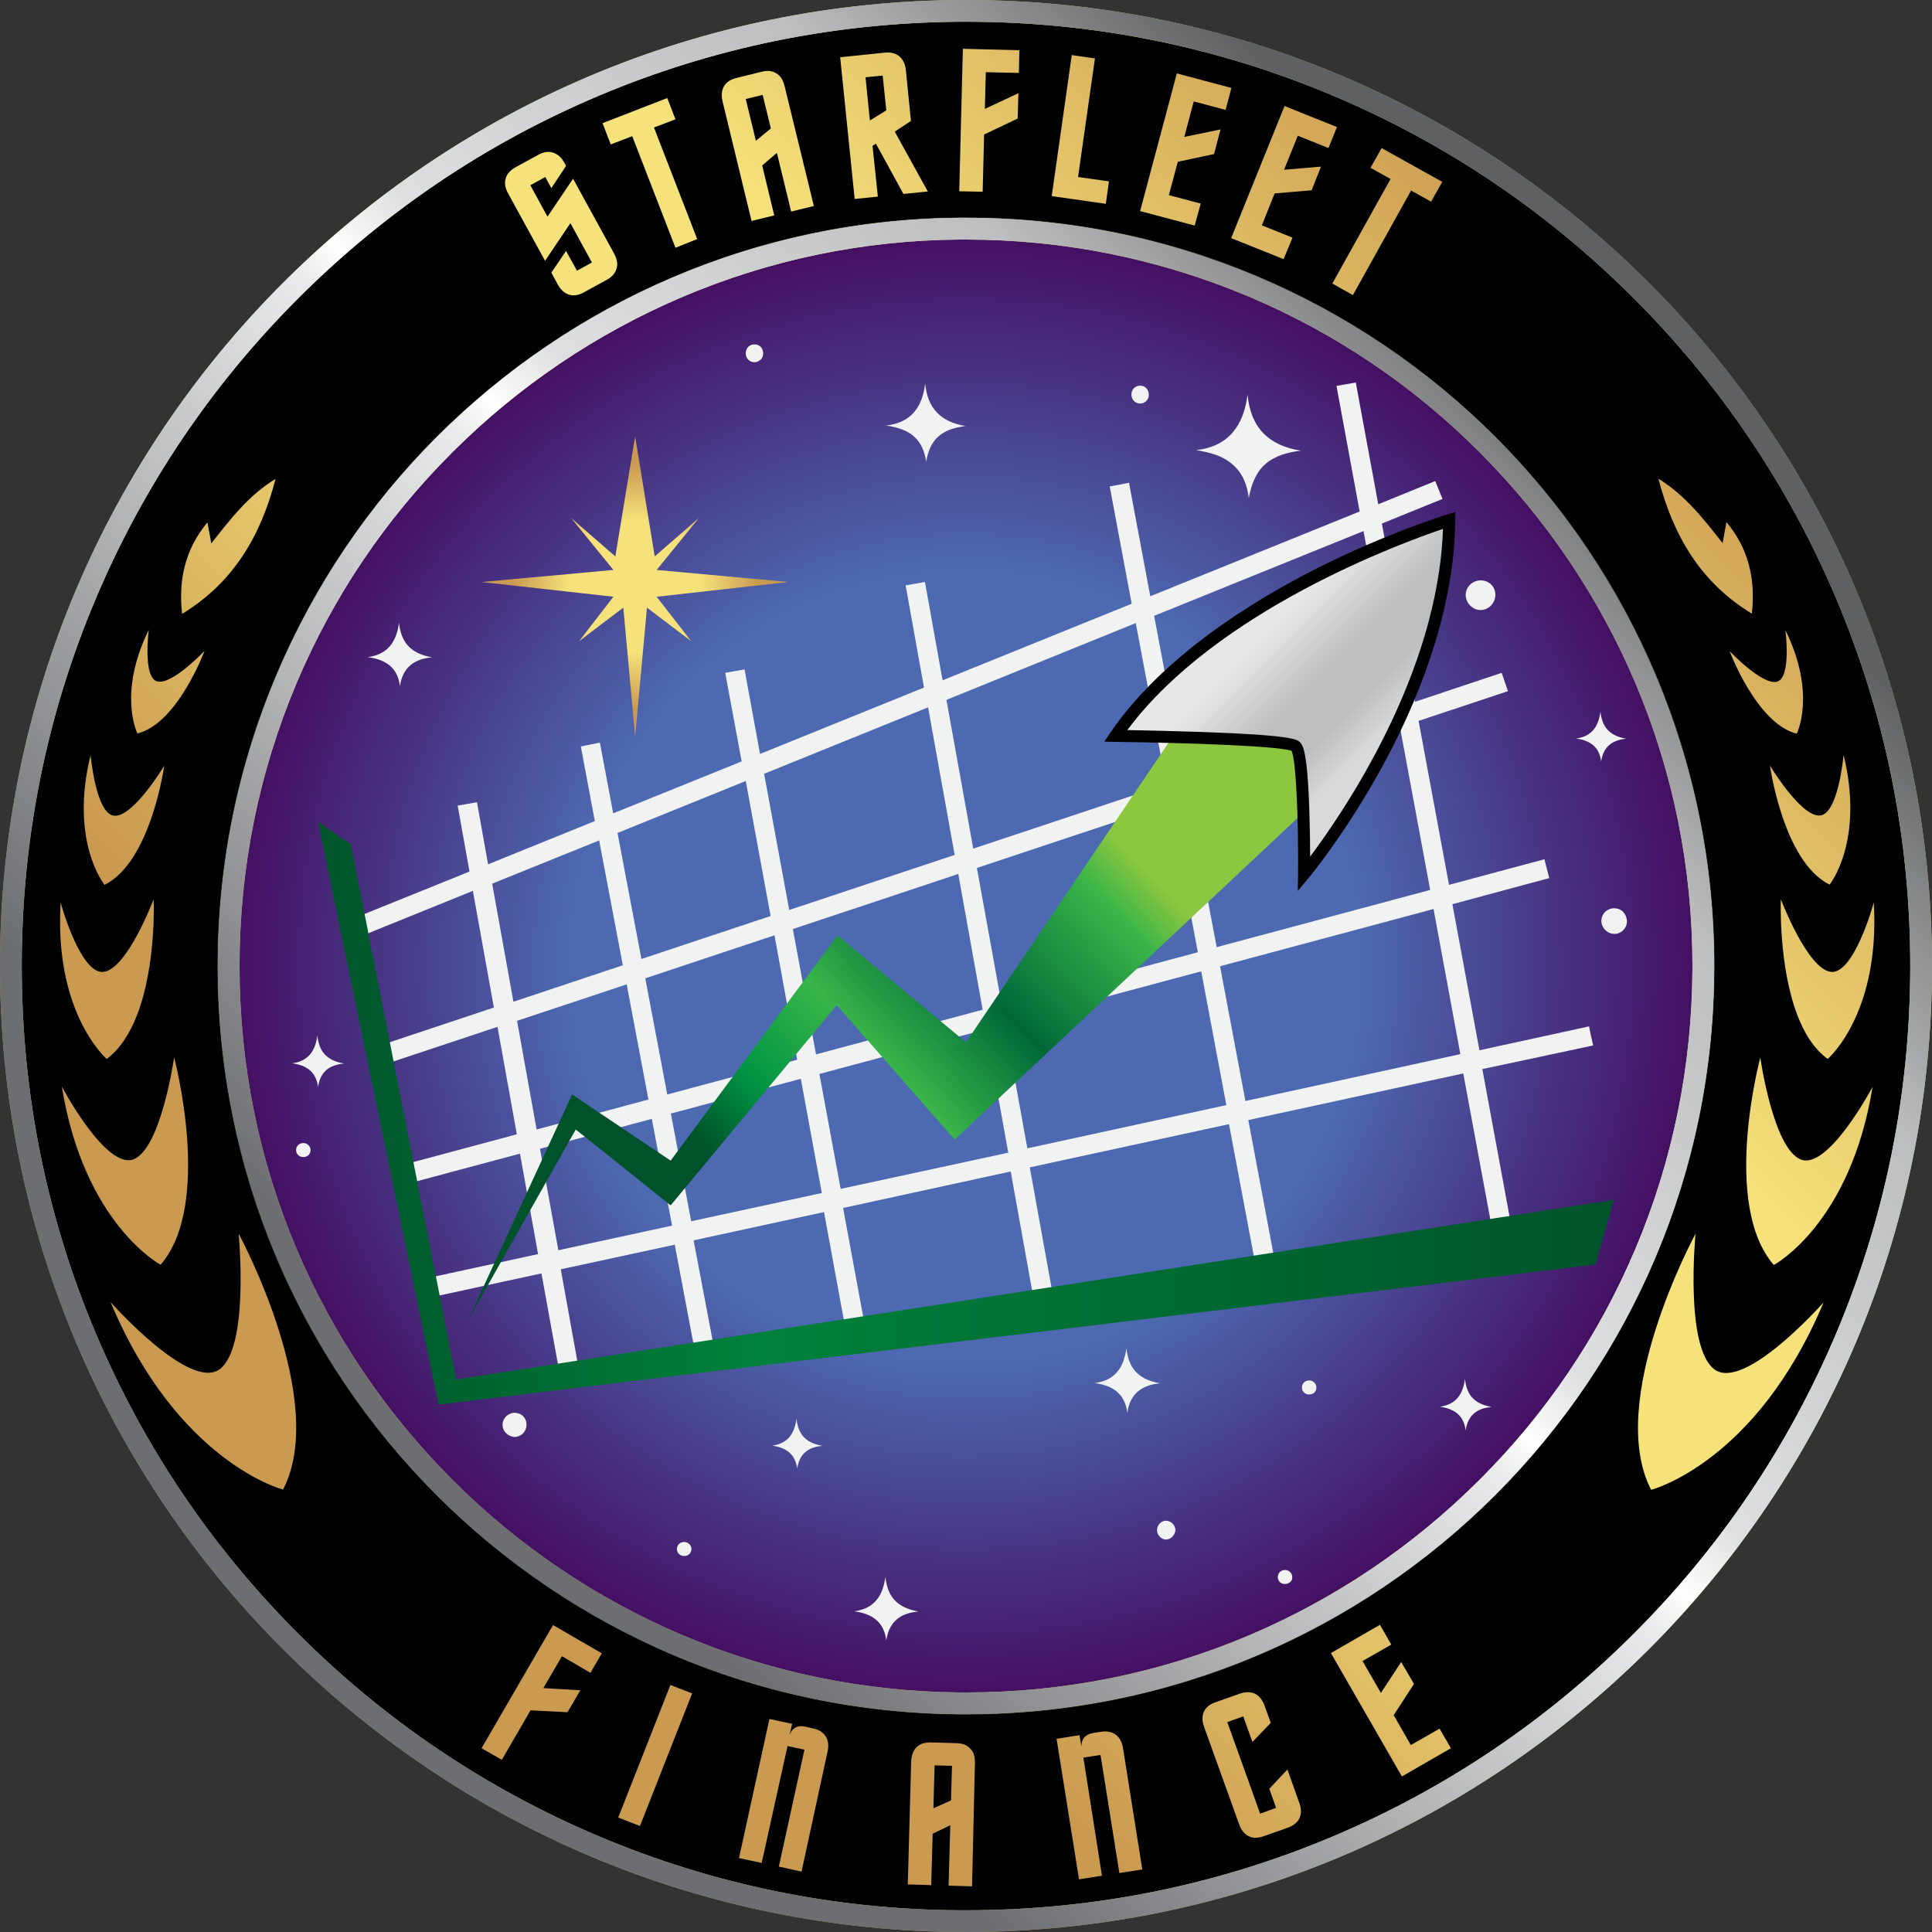
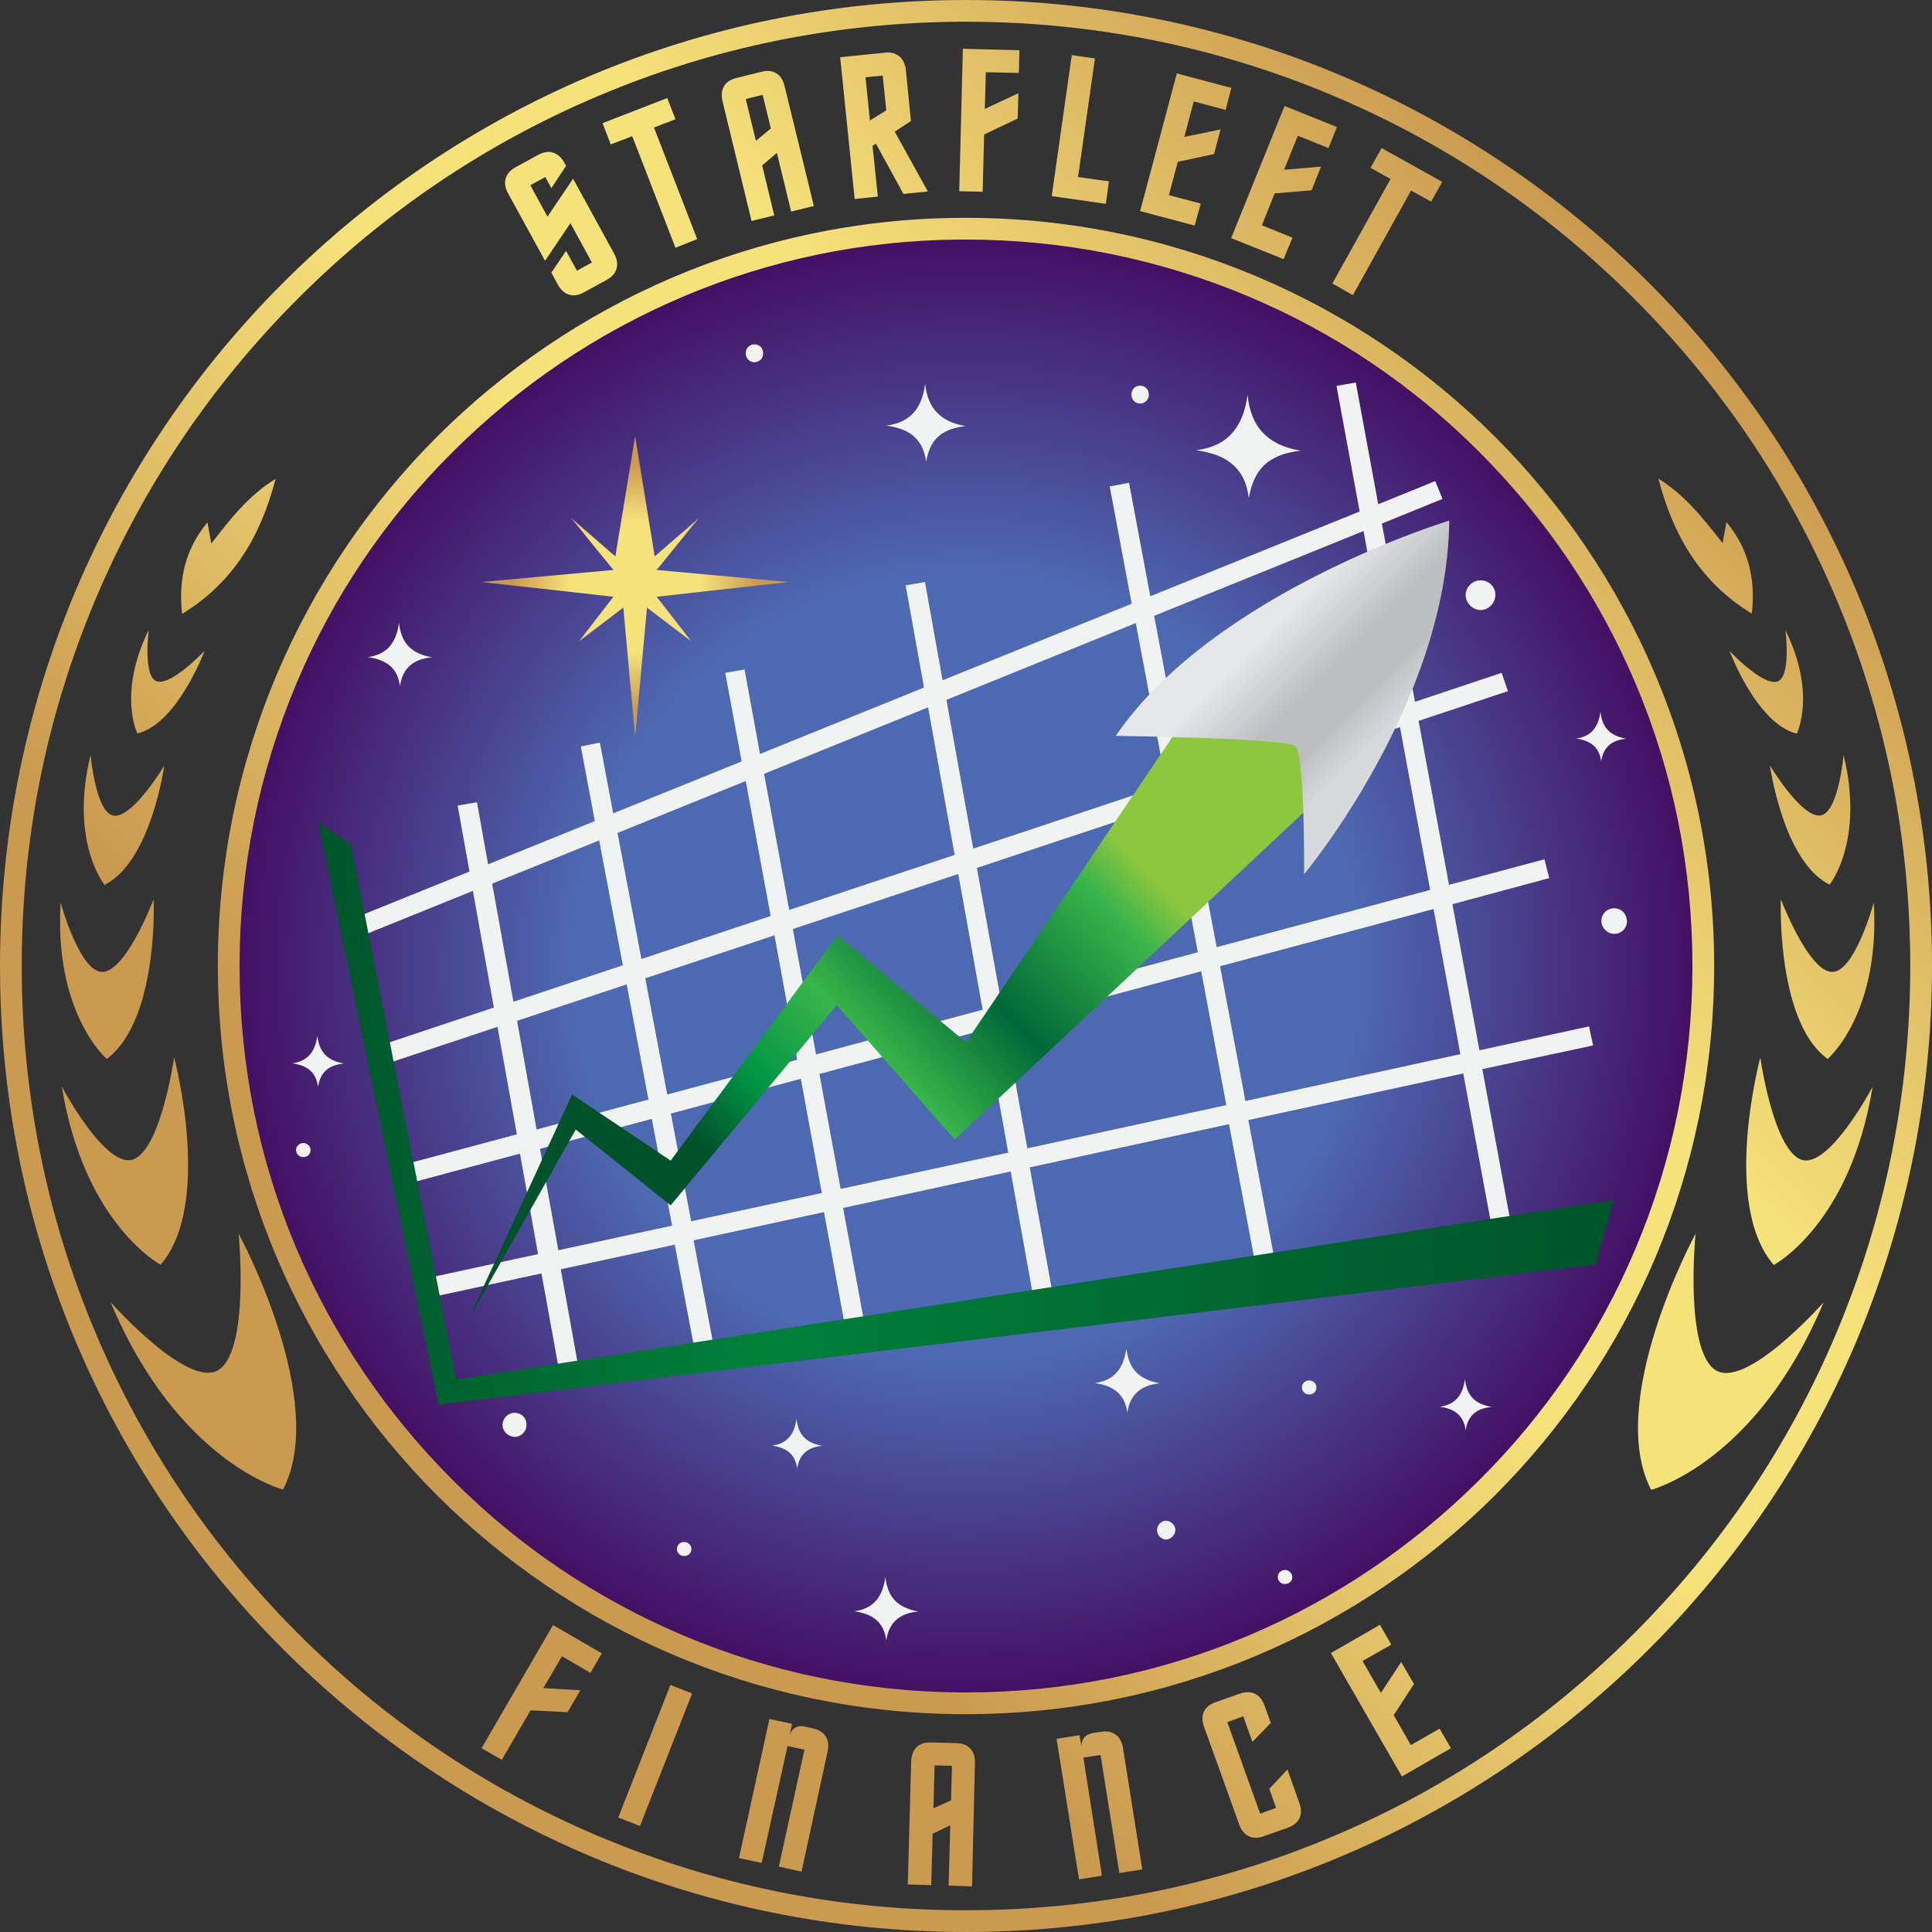
<svg xmlns="http://www.w3.org/2000/svg" version="1.1" id="Layer_1" x="0px" y="0px" width="489.6px" height="489.6px" viewBox="61.2 151.2 489.6 489.6" enable-background="new 61.2 151.2 489.6 489.6" xml:space="preserve">
  <rect x="61.2" y="151.2" width="489.6" height="489.6" fill="#333333" stroke="none" />
  <g id="Back">
    <radialGradient id="XMLID_3_" cx="499.582" cy="293.217" r="303.65" gradientTransform="matrix(0.612 0 0 -0.612 0.194 575.51)" gradientUnits="userSpaceOnUse">
      <stop offset="0.538" style="stop-color:#4D69B1" />
      <stop offset="1" style="stop-color:#440E62" />
    </radialGradient>
    <path id="XMLID_69_" fill="url(#XMLID_3_)" d="M491.803,396v0.245c-0.061,24.97-4.957,49.266-14.626,72.094   c-9.364,22.093-22.767,41.982-39.842,59.058c-17.074,17.075-36.965,30.478-59.058,39.841c-22.889,9.67-47.246,14.627-72.338,14.627   c-0.429,0-0.857,0-1.347,0c-24.603-0.184-48.47-5.079-70.992-14.565c-22.093-9.363-41.983-22.767-59.058-39.841   c-17.075-17.075-30.478-36.965-39.841-59.059c-9.669-22.889-14.627-47.246-14.627-72.338c0-25.092,4.896-49.389,14.627-72.339   c9.364-22.093,22.767-41.983,39.841-59.058c17.075-17.075,36.965-30.478,59.058-39.841c22.521-9.486,46.389-14.443,70.992-14.566   c0.429,0,0.857,0,1.347,0c25.092,0,49.388,4.896,72.338,14.627c22.093,9.364,41.983,22.767,59.058,39.841   c17.075,17.075,30.478,36.965,39.842,59.058C486.846,346.612,491.803,370.908,491.803,396z" />
  </g>
  <g id="Stars">
    <path id="XMLID_8_" fill="#F1F2F2" d="M377.665,277.395c-0.429-3.427-1.591-6.426-4.284-8.629c-2.57-2.203-5.753-2.938-9.058-3.488   c8.323-0.979,11.995-6.243,13.036-14.076c0.734,8.323,5.324,12.914,13.464,14.199c-3.305,0.428-6.426,1.224-8.996,3.427   C379.317,271.091,378.277,274.151,377.665,277.395z M295.902,268.214c-0.367-2.57-1.224-4.834-3.244-6.548   c-1.958-1.652-4.345-2.203-6.854-2.632c6.365-0.734,9.119-4.712,9.853-10.648c0.551,6.304,4.039,9.792,10.22,10.771   c-2.509,0.367-4.896,0.918-6.854,2.632C297.126,263.441,296.331,265.767,295.902,268.214z M285.804,566.932   c0.673-4.773,3.611-6.977,8.139-7.344c-6.059-1.102-7.833-4.346-8.384-8.752c-0.612,4.713-2.754,8.018-7.895,8.69   C282.132,560.139,285.192,562.097,285.804,566.932z M263.221,523.357c0.551-3.733,2.815-5.447,6.365-5.753   c-4.712-0.856-6.12-3.366-6.548-6.854c-0.49,3.733-2.203,6.304-6.181,6.793C260.284,518.033,262.731,519.563,263.221,523.357z    M466.956,344.164c0.551-3.733,2.815-5.447,6.364-5.753c-4.712-0.856-6.119-3.366-6.548-6.854   c-0.489,3.733-2.203,6.303-6.182,6.793C464.08,338.839,466.467,340.369,466.956,344.164z M346.882,509.22   c0.673-4.835,3.672-7.038,8.262-7.466c-6.12-1.102-7.956-4.406-8.507-8.874c-0.612,4.773-2.815,8.14-8.018,8.813   C343.148,502.305,346.27,504.324,346.882,509.22z M191.678,509.22c-1.713,0-3.121,1.347-3.121,3.061c0,1.652,1.408,2.999,3.06,3.06   c1.652,0,2.999-1.347,2.999-3.06C194.677,510.566,193.392,509.281,191.678,509.22z M432.623,302.058   c0.061,2.02,1.836,3.794,3.855,3.733c2.02-0.061,3.672-1.774,3.672-3.855c0-2.142-1.652-3.672-3.794-3.672   C434.275,298.325,432.562,300.039,432.623,302.058z M470.261,381.373c-1.836,0-3.305,1.469-3.243,3.305   c0.061,1.713,1.529,3.182,3.305,3.182c1.774,0,3.183-1.469,3.183-3.244C473.382,382.72,472.097,381.373,470.261,381.373z    M236.416,543.736c0-0.979-0.857-1.774-1.836-1.774c-1.041,0-1.836,0.796-1.836,1.774c0,0.979,0.734,1.775,1.775,1.775   C235.62,545.573,236.416,544.777,236.416,543.736z M388.682,550.836c0-0.979-0.857-1.774-1.837-1.774   c-1.04,0-1.836,0.795-1.836,1.774s0.734,1.774,1.775,1.774C387.886,552.61,388.742,551.876,388.682,550.836z M394.801,502.794   c0-0.979-0.856-1.774-1.836-1.774c-1.04,0-1.836,0.795-1.836,1.774s0.734,1.774,1.775,1.774   C394.006,504.63,394.801,503.834,394.801,502.794z M139.903,442.635c0-0.979-0.857-1.775-1.836-1.775   c-1.041,0-1.836,0.796-1.836,1.775c0,0.979,0.734,1.774,1.774,1.774C139.107,444.471,139.903,443.675,139.903,442.635z    M252.389,238.471c-1.285,0-2.203,0.979-2.203,2.264c0,1.286,0.979,2.265,2.203,2.265c1.224,0,2.265-1.041,2.203-2.265   C254.592,239.389,253.674,238.471,252.389,238.471z M350.125,248.937c-1.285,0-2.203,0.979-2.203,2.264s0.979,2.265,2.203,2.265   c1.225,0,2.265-1.041,2.203-2.265C352.328,249.916,351.41,248.937,350.125,248.937z M356.734,541.35   c1.225-0.061,2.326-1.224,2.326-2.447c0-1.225-1.163-2.326-2.387-2.326c-1.225,0-2.265,1.102-2.265,2.387   S355.511,541.35,356.734,541.35z M432.623,513.688c0.551-3.855,2.876-5.63,6.609-5.937c-4.896-0.856-6.365-3.488-6.793-7.099   c-0.49,3.855-2.265,6.487-6.365,7.038C429.624,508.18,432.133,509.771,432.623,513.688z M162.547,325.13   c0.673-4.773,3.611-6.977,8.14-7.344c-6.059-1.102-7.834-4.345-8.385-8.752c-0.612,4.712-2.754,8.017-7.895,8.69   C158.875,318.337,161.997,320.295,162.547,325.13z M141.8,426.661c0.551-3.855,2.876-5.63,6.61-5.937   c-4.896-0.856-6.365-3.488-6.793-7.099c-0.49,3.855-2.264,6.486-6.365,7.038C138.802,421.153,141.311,422.744,141.8,426.661z" />
  </g>
  <g id="Layer_11">
    <g id="XMLID_141_">
      <path id="XMLID_145_" fill="#F1F2F2" d="M464.937,416.135l-0.551-2.387l-0.489-2.448l-27.785,6.059l-6.854-37.025l24.541-6.61    l-0.612-2.387l-0.611-2.387l-24.174,6.487l-7.712-41.555l22.645-7.527l-0.796-2.326l-0.796-2.326l-21.971,7.344l-8.384-45.166    l15.361-6.243l-0.918-2.264l-0.919-2.265l-14.442,5.875l-5.692-30.845l-2.447,0.429l-2.448,0.428l5.875,31.824l-53.061,21.481    l-5.386-28.764l-2.447,0.489l-2.448,0.429l5.569,29.743l-47.92,19.4l-4.467-24.909l-2.448,0.429l-2.448,0.428l4.651,25.888    l-41.555,16.83l-3.917-21.42l-2.448,0.428l-2.448,0.428l4.162,22.46l-32.558,13.158l-3.366-17.932l-2.448,0.49l-2.387,0.489    l3.549,18.911l-27.05,10.955l-2.815-15.729l-2.448,0.429l-2.448,0.428l2.999,16.708l-29.682,11.995l0.918,2.265l0.918,2.264    l28.703-11.628l5.324,29.56l-29.192,9.73l0.795,2.326l0.796,2.325l28.519-9.485l4.896,27.233l-29.437,7.896l0.612,2.387    l0.612,2.387l29.009-7.772l4.59,25.459l-28.764,6.242l1.041,4.835l28.58-6.181l4.59,25.275l2.448-0.429l2.448-0.429l-4.59-25.459    l28.887-6.242l5.018,26.622l2.448-0.489l2.387-0.49l-5.08-26.744l33.048-7.16l5.447,29.62l2.448-0.428l2.448-0.429l-5.508-29.805    l42.473-9.241l5.997,33.293l2.448-0.429l2.448-0.428l-6.059-33.477l50.489-10.955l7.038,37.394l2.448-0.49l2.448-0.428    l-7.038-37.516l0,0l54.468-11.812l7.895,42.595l4.835-0.918l-7.895-42.778L464.937,416.135z M423.626,376.722l-54.101,14.504    l-7.16-37.944l53.611-17.809L423.626,376.722z M263.221,419.745l-32.926,8.813l-5.569-29.438l32.742-10.894L263.221,419.745z     M262.12,386.636l41.922-13.954l6.181,34.395l-42.228,11.322L262.12,386.636z M308.754,371.153l48.898-16.279l7.1,37.638    l-49.694,13.342L308.754,371.153z M406.735,285.779l8.323,44.798l-53.611,17.871l-7.772-41.188L406.735,285.779z M349.023,309.096    l7.711,40.881l-48.898,16.279l-6.793-37.699L349.023,309.096z M296.392,330.455l6.732,37.394l-41.922,13.954l-6.365-34.517    L296.392,330.455z M250.186,349.121l6.304,34.211l-32.742,10.894l-6.059-31.946L250.186,349.121z M185.926,375.131l27.111-10.955    l5.998,31.641l-27.724,9.241L185.926,375.131z M197.187,437.433l-4.958-27.54l27.785-9.241l5.508,29.192L197.187,437.433z     M202.694,468.032l-4.651-25.704l28.336-7.589l5.141,27.051L202.694,468.032z M236.354,460.688l-5.141-27.295l32.926-8.813    l5.324,28.948L236.354,460.688z M274.237,452.487l-5.386-29.131l42.229-11.322l5.63,31.273L274.237,452.487z M321.545,442.206    l-5.691-31.519l49.755-13.341l6.365,33.904L321.545,442.206z M376.809,430.211l-6.426-34.149l54.101-14.505l6.793,36.781    L376.809,430.211z" />
    </g>
    <linearGradient id="XMLID_4_" gradientUnits="userSpaceOnUse" x1="231.383" y1="232.367" x2="767.982" y2="232.367" gradientTransform="matrix(0.612 0 0 -0.612 0.194 575.51)">
      <stop offset="0" style="stop-color:#00542B" />
      <stop offset="0.339" style="stop-color:#00813B" />
      <stop offset="0.984" style="stop-color:#00542B" />
    </linearGradient>
    <polygon id="XMLID_57_" fill="url(#XMLID_4_)" points="172.339,507.14 141.8,359.463 150.124,365.216 176.807,500.774    470.199,455.241 465.549,471.644  " />
    <g id="XMLID_146_">
      <line id="XMLID_105_" fill="none" x1="453.186" y1="371.336" x2="453.186" y2="371.336" />
    </g>
    <g id="XMLID_138_">
      <line id="XMLID_165_" fill="none" x1="179.745" y1="354.935" x2="179.745" y2="354.935" />
    </g>
    <linearGradient id="XMLID_5_" gradientUnits="userSpaceOnUse" x1="395.847" y1="211.235" x2="550.785" y2="357.861" gradientTransform="matrix(0.612 0 0 -0.612 0.194 575.51)">
      <stop offset="0.005" style="stop-color:#00522A" />
      <stop offset="0.167" style="stop-color:#009444" />
      <stop offset="0.376" style="stop-color:#39B54A" />
      <stop offset="0.613" style="stop-color:#006838" />
      <stop offset="0.898" style="stop-color:#39B54A" />
      <stop offset="1" style="stop-color:#8DC63F" />
    </linearGradient>
    <polygon id="XMLID_54_" fill="url(#XMLID_5_)" points="179.745,485.902 206.183,428.559 231.152,445.327 273.441,388.228    306,415.339 361.08,333.882 390.885,333.882 397.494,351.508 303.124,440.003 273.258,405.914 231.152,456.649 207.101,437.433     " />
    <g id="XMLID_100_">
      <linearGradient id="XMLID_6_" gradientUnits="userSpaceOnUse" x1="616.834" y1="447.065" x2="686.133" y2="377.765" gradientTransform="matrix(0.612 0 0 -0.612 0.194 575.51)">
        <stop offset="0.167" style="stop-color:#E6E7E8" />
        <stop offset="0.468" style="stop-color:#BCBEC0" />
        <stop offset="0.645" style="stop-color:#BCBEC0" />
        <stop offset="0.817" style="stop-color:#D8D9DA" />
      </linearGradient>
      <path id="XMLID_59_" fill="url(#XMLID_6_)" d="M343.944,337.676c0,0,43.085,0.551,45.532,2.632    c2.448,2.081,2.203,32.436,2.203,32.436s36.354-43.513,36.781-89.597C428.461,283.086,368.914,301.201,343.944,337.676z" />
-       <path id="XMLID_61_" d="M390.089,376.967l0.062-4.284c0.122-13.647-0.49-28.886-1.652-31.212    c-2.938-1.163-24.97-2.02-44.554-2.264l-2.877-0.062l1.592-2.387c13.097-19.094,35.618-33.109,52.203-41.494    c17.932-9.058,32.987-13.647,33.109-13.708l2.02-0.612v2.081c-0.245,24.174-10.281,47.491-18.728,62.852    c-9.118,16.585-18.299,27.663-18.421,27.785L390.089,376.967z M346.882,336.208c3.978,0.061,11.444,0.245,18.972,0.49    c22.705,0.795,23.93,1.897,24.603,2.448c0.796,0.673,2.081,1.714,2.57,18.115c0.122,4.04,0.184,8.079,0.184,11.016    c8.201-10.955,32.437-46.145,33.66-83.048C416.589,288.716,369.465,305.853,346.882,336.208z" />
    </g>
    <radialGradient id="XMLID_7_" cx="362.633" cy="450.467" r="62.855" gradientTransform="matrix(0.612 0 0 -0.612 0.194 575.51)" gradientUnits="userSpaceOnUse">
      <stop offset="0.43" style="stop-color:#F6E27B" />
      <stop offset="0.806" style="stop-color:#CA9A50" />
    </radialGradient>
    <polygon id="XMLID_127_" fill="url(#XMLID_7_)" points="227.603,302.425 236.354,313.686 225.155,305.179 222.156,337.86    219.157,305.179 207.958,313.686 216.648,302.425 183.233,298.692 216.648,295.632 205.938,282.474 217.138,292.205    222.156,261.789 227.113,292.205 238.313,282.474 227.603,295.632 261.018,298.692  " />
  </g>
  <g id="Black_Ring">
-     <path id="XMLID_78_" d="M526.504,302.854c-12.057-28.519-29.315-54.101-51.286-76.071c-21.971-21.971-47.552-39.229-76.071-51.286   c-29.498-12.485-60.833-18.789-93.146-18.789c-0.551,0-1.163,0-1.713,0c-31.702,0.245-62.485,6.548-91.433,18.789   c-28.519,12.056-54.101,29.314-76.071,51.286c-21.971,21.971-39.229,47.552-51.286,76.071   C73.012,332.352,66.708,363.687,66.708,396s6.304,63.648,18.789,93.146c12.056,28.52,29.314,54.101,51.286,76.071   c21.971,21.971,47.552,39.229,76.071,51.286c28.948,12.239,59.731,18.604,91.433,18.788c0.551,0,1.163,0,1.714,0   c32.313,0,63.648-6.304,93.146-18.788c28.52-12.057,54.101-29.315,76.071-51.286s39.229-47.552,51.286-76.071   c12.423-29.376,18.727-60.649,18.788-92.841V396C545.292,363.687,538.988,332.352,526.504,302.854z M495.72,396.306   c-0.061,25.521-5.019,50.245-14.871,73.502c-9.548,22.582-23.256,42.9-40.698,60.343s-37.761,31.15-60.343,40.698   C356.49,580.701,331.643,585.72,306,585.72c-0.551,0-1.163,0-1.713,0c-25.031-0.244-49.266-5.202-72.155-14.871   c-22.583-9.548-42.901-23.256-60.343-40.698c-17.442-17.442-31.151-37.761-40.698-60.343C121.298,446.49,116.28,421.643,116.28,396   s5.019-50.49,14.872-73.807c9.547-22.583,23.256-42.901,40.698-60.343s37.76-31.151,60.343-40.698   c22.828-9.669,47.124-14.688,72.155-14.872c0.551,0,1.163,0,1.714,0c25.643,0,50.489,5.019,73.807,14.872   c22.583,9.547,42.901,23.256,60.344,40.698c17.441,17.442,31.15,37.76,40.697,60.343c9.792,23.317,14.811,48.165,14.811,73.807   V396.306z" />
-   </g>
+     </g>
  <g id="Rings_and_Text">
    <linearGradient id="XMLID_9_" gradientUnits="userSpaceOnUse" x1="216.846" y1="10.479" x2="782.52" y2="576.154" gradientTransform="matrix(0.612 0 0 -0.612 0.194 575.51)">
      <stop offset="0.226" style="stop-color:#CA9A50" />
      <stop offset="0.543" style="stop-color:#F6E27B" />
      <stop offset="0.699" style="stop-color:#F6E27B" />
      <stop offset="0.995" style="stop-color:#CA9A50" />
    </linearGradient>
    <path id="XMLID_2_" fill="url(#XMLID_9_)" d="M306,151.2C170.809,151.2,61.2,260.809,61.2,396c0,135.19,109.609,244.8,244.8,244.8   c135.19,0,244.8-109.609,244.8-244.8C550.8,260.809,441.19,151.2,306,151.2z M526.504,489.146   c-12.057,28.52-29.315,54.101-51.286,76.071s-47.552,39.229-76.071,51.286c-29.498,12.484-60.833,18.788-93.146,18.788   c-0.551,0-1.163,0-1.713,0c-31.702-0.184-62.485-6.549-91.433-18.788c-28.519-12.057-54.101-29.315-76.071-51.286   c-21.971-21.971-39.229-47.552-51.286-76.071C73.012,459.648,66.708,428.313,66.708,396s6.304-63.648,18.789-93.146   c12.056-28.519,29.314-54.101,51.286-76.071c21.971-21.971,47.552-39.229,76.071-51.286c28.948-12.24,59.731-18.544,91.433-18.789   c0.551,0,1.163,0,1.714,0c32.313,0,63.648,6.304,93.146,18.789c28.52,12.056,54.101,29.314,76.071,51.286   c21.971,21.971,39.229,47.552,51.286,76.071c12.484,29.499,18.788,60.833,18.788,93.146v0.306   C545.23,428.497,538.927,459.709,526.504,489.146z M113.037,316.134c0,0-8.14,8.629-11.934,7.772   c-3.794-0.856-2.203-13.097-2.203-13.097c-7.956,16.218-2.876,26.255-2.876,26.255   C106.182,334.616,113.037,316.134,113.037,316.134z M102.816,345.265c0,0-7.65,12.729-12.485,12.668   c-4.773-0.061-6.12-14.994-6.181-15.361c-5.386,21.971,3.55,32.865,3.55,32.865C99.45,369.623,102.816,345.265,102.816,345.265z    M95.961,408.362c4.835-12.546,4.223-28.947,4.162-29.253c-0.184,0.428-6.609,17.38-12.546,18.36   c-5.875,0.979-10.894-17.075-11.016-17.564c-0.795,13.525,1.836,23.195,4.835,29.621c3.244,6.915,6.854,10.037,6.854,10.037   C91.678,416.991,94.187,412.952,95.961,408.362z M105.325,419.134c0,0-3.244,22.95-10.22,25.826   c-6.916,2.815-17.993-17.932-18.238-18.421c5.63,34.884,25.031,45.165,25.031,45.165   C115.24,456.343,105.325,419.134,105.325,419.134z M121.666,463.81c0.061,0.429,2.754,28.887-4.835,34.395   c-7.527,5.446-26.989-16.341-27.601-17.014c17.075,40.698,43.697,47.491,43.697,47.491   C144.554,506.282,122.033,464.482,121.666,463.81z M131.029,272.56c-6.916,4.223-11.444,10.22-16.279,16.34   c-0.306-1.775-0.673-3.488-0.979-5.324c-5.569,6.671-7.405,14.382-6.426,23.195C120.38,298.814,127.296,287.003,131.029,272.56z    M440.089,261.911c-34.333-34.272-81.763-55.508-134.089-55.508c-0.551,0-1.163,0-1.713,0   c-51.714,0.429-98.41,21.604-132.376,55.508c-34.272,34.333-55.508,81.763-55.508,134.089s21.236,99.756,55.508,134.089   c33.966,33.905,80.662,55.08,132.376,55.509c0.551,0,1.163,0,1.713,0c52.326,0,99.756-21.236,134.089-55.509   c34.272-34.271,55.447-81.519,55.509-133.783V396C495.598,343.674,474.361,296.244,440.089,261.911z M490.09,396.306   c-0.062,24.726-4.896,48.776-14.443,71.359c-9.241,21.91-22.521,41.616-39.474,58.507c-16.953,16.892-36.598,30.172-58.508,39.475   C354.96,575.255,330.848,580.09,306,580.09c-0.551,0-1.163,0-1.713,0c-24.235-0.245-47.797-5.08-69.952-14.443   c-21.91-9.303-41.616-22.521-58.507-39.475c-16.891-16.952-30.171-36.597-39.474-58.507c-9.608-22.705-14.443-46.817-14.443-71.665   c0-24.847,4.896-48.96,14.443-71.665c9.241-21.91,22.521-41.616,39.474-58.507c16.952-16.891,36.598-30.171,58.507-39.474   c22.154-9.363,45.716-14.26,69.952-14.443c0.551,0,1.163,0,1.713,0c24.848,0,48.96,4.896,71.665,14.443   c21.91,9.241,41.616,22.521,58.507,39.474c16.892,16.952,30.172,36.598,39.475,58.507c9.608,22.705,14.443,46.818,14.443,71.665   V396.306L490.09,396.306z M516.528,337.125c0,0,5.079-10.037-2.877-26.255c0,0,1.592,12.24-2.203,13.097   c-3.794,0.856-11.934-7.772-11.934-7.772S506.369,334.616,516.528,337.125z M524.852,375.375c0,0,8.874-10.894,3.549-32.864   c-0.061,0.428-1.407,15.361-6.181,15.361c-4.835,0.061-12.485-12.668-12.485-12.668S513.101,369.623,524.852,375.375z    M524.361,419.562c0,0,3.611-3.06,6.854-10.036c2.999-6.426,5.631-16.096,4.835-29.621c-0.122,0.49-5.141,18.544-11.016,17.564   c-5.876-0.979-12.362-17.993-12.546-18.36c0,0.306-0.612,16.708,4.161,29.253C518.364,412.952,520.873,416.991,524.361,419.562z    M510.714,471.766c0,0,19.4-10.281,25.031-45.166c-0.245,0.49-11.322,21.236-18.238,18.422c-6.977-2.877-10.22-25.827-10.22-25.827   S497.312,456.343,510.714,471.766z M479.624,528.743c0,0,26.622-6.794,43.697-47.491c-0.612,0.673-20.013,22.46-27.602,17.014   c-7.589-5.509-4.896-33.967-4.835-34.395C490.518,464.482,467.996,506.282,479.624,528.743z M505.145,306.709   c0.979-8.813-0.856-16.524-6.426-23.194c-0.367,1.836-0.673,3.61-0.979,5.324c-4.834-6.12-9.363-12.057-16.278-16.34   C485.255,287.003,492.17,298.814,505.145,306.709z M189.965,200.221c-0.734-1.346-0.979-2.631-0.612-3.794   c0.306-1.163,1.163-2.081,2.448-2.815l5.814-3.182c1.347-0.734,2.57-0.918,3.733-0.551c1.163,0.367,2.142,1.224,2.876,2.57   l0.428,0.795l-3.733,5.631l-1.53-2.815l-3.794,2.081l4.345,7.956l6.487-9.608l10.404,18.972c0.734,1.408,0.979,2.632,0.612,3.794   c-0.306,1.163-1.163,2.142-2.509,2.876l-5.814,3.182c-1.347,0.735-2.571,0.918-3.733,0.551c-1.163-0.368-2.081-1.224-2.876-2.632   l-1.591-2.938l3.733-5.508l2.754,5.019l3.794-2.081l-5.447-9.976l-6.426,9.547L189.965,200.221z M232.376,213.991l-10.955-28.274   l-5.447,2.081l-2.081-5.386l16.401-6.365l2.081,5.385l-5.447,2.081l10.955,28.274L232.376,213.991z M267.444,203.404l-5.752,1.407   l-3.611-14.872l-3.733,3.183l3.06,12.668l-5.753,1.408l-7.344-30.294c-0.367-1.53-0.245-2.815,0.367-3.855   c0.612-1.041,1.652-1.713,3.121-2.081l6.426-1.591c1.469-0.367,2.693-0.245,3.733,0.428c1.041,0.612,1.713,1.714,2.081,3.244   L267.444,203.404z M256.55,183.758l-2.081-8.507l-4.284,1.041l2.57,10.587L256.55,183.758z M292.046,181.861l-4.101,2.693   l8.385,15.177l-6.181,0.612l-6.977-12.729l-0.857,0.551l1.347,12.852l-5.875,0.612l-3.672-35.924l11.322-1.163   c1.53-0.184,2.692,0.184,3.672,0.918c0.918,0.796,1.469,1.958,1.652,3.489L292.046,181.861z M285.804,179.168l-0.918-8.813   l-4.345,0.429l1.102,10.955L285.804,179.168z M304.287,199.67l0.918-36.108l14.321,0.367l-0.123,5.753l-8.384-0.184l-0.245,9.302   l8.507-3.978l-0.184,6.426l-8.507,4.04l-0.367,14.504L304.287,199.67z M342.23,197.161l-0.796,5.691l-13.709-1.958l5.08-35.741   l5.875,0.856l-4.284,30.049L342.23,197.161z M363.956,208.361l-13.831-3.672l9.303-34.884l13.831,3.672l-1.469,5.569l-8.078-2.142   l-2.387,8.997l9.18-1.897l-1.652,6.243l-9.181,1.958l-2.264,8.445l8.078,2.142L363.956,208.361z M386.478,216.868l-13.28-5.325   l13.525-33.476l13.28,5.324l-2.142,5.325l-7.772-3.122l-3.488,8.629l9.363-0.796l-2.387,5.998l-9.363,0.795l-3.244,8.079   l7.772,3.121L386.478,216.868z M398.841,223.049l14.749-26.5l-5.08-2.815l2.815-5.018l15.361,8.568l-2.815,5.018l-5.079-2.815   l-14.75,26.5L398.841,223.049z M183.233,594.227l18.115-31.212l12.362,7.16l-2.876,4.958l-7.222-4.224l-4.712,8.079l9.364,0.551   l-3.244,5.569l-9.364-0.49l-7.283,12.546L183.233,594.227z M223.38,613.934l-5.508-2.143l13.219-33.599l5.508,2.142L223.38,613.934   z M254.225,623.297l-5.752-1.224l7.711-35.252l5.753,1.225l-0.612,2.754c0.367-0.918,0.856-1.53,1.53-1.836   c0.673-0.367,1.469-0.429,2.448-0.184l1.958,0.428c1.469,0.307,2.509,0.979,3.183,2.021c0.673,1.04,0.795,2.325,0.49,3.794   l-6.61,30.478l-5.753-1.285l6.487-29.621l-4.284-0.918L254.225,623.297z M307.53,629.233l-5.937-0.184l0.428-15.3l-4.468,2.142   l-0.367,13.035l-5.936-0.184l0.856-31.15c0.062-1.53,0.49-2.754,1.347-3.61c0.856-0.857,2.02-1.225,3.549-1.225l6.61,0.184   c1.53,0.062,2.692,0.49,3.488,1.408c0.856,0.856,1.224,2.08,1.163,3.672L307.53,629.233z M302.206,607.446l0.245-8.752   l-4.406-0.122l-0.306,10.894L302.206,607.446z M340.456,626.54l-5.814,0.918l-5.691-35.618l5.813-0.918l0.49,2.815   c0-0.979,0.244-1.714,0.734-2.265c0.489-0.551,1.224-0.918,2.203-1.102l2.02-0.306c1.469-0.245,2.692,0,3.733,0.734   c0.979,0.734,1.591,1.836,1.836,3.366l4.896,30.783l-5.813,0.918l-4.774-29.927l-4.345,0.673L340.456,626.54z M366.343,588.841   c-0.551-1.469-0.551-2.754-0.061-3.855c0.489-1.102,1.469-1.896,2.876-2.387l6.242-2.203c1.408-0.489,2.693-0.489,3.795,0   c1.102,0.551,1.897,1.53,2.448,2.999l1.591,4.406l-4.651,4.835l-2.325-6.487l-4.039,1.469l8.323,23.195l4.039-1.469l-1.714-4.835   l4.59-4.896l2.999,8.445c0.551,1.47,0.551,2.755,0.062,3.856c-0.49,1.102-1.469,1.896-2.938,2.447l-6.243,2.203   c-1.407,0.49-2.692,0.49-3.732-0.061c-1.041-0.551-1.897-1.53-2.388-2.999L366.343,588.841z M428.89,594.227l-12.424,7.16   l-17.992-31.272l12.423-7.161l2.877,5.019l-7.283,4.162l4.651,8.078l5.141-7.833l3.244,5.568l-5.142,7.896l4.346,7.589l7.282-4.162   L428.89,594.227z" />
  </g>
  <g id="Silver_Rings">
    <linearGradient id="XMLID_10_" gradientUnits="userSpaceOnUse" x1="216.846" y1="10.479" x2="782.521" y2="576.153" gradientTransform="matrix(0.612 0 0 -0.612 0.194 575.51)">
      <stop offset="0.156" style="stop-color:#6D6E71" />
      <stop offset="0.511" style="stop-color:#EAEBEC" />
      <stop offset="0.532" style="stop-color:#FFFFFF" />
      <stop offset="0.575" style="stop-color:#DEDFE0" />
      <stop offset="0.78" style="stop-color:#BCBEC0" />
      <stop offset="0.941" style="stop-color:#5F6062" />
    </linearGradient>
-     <path id="XMLID_136_" fill="url(#XMLID_10_)" d="M306,151.2C170.809,151.2,61.2,260.809,61.2,396   c0,135.19,109.609,244.8,244.8,244.8c135.19,0,244.8-109.609,244.8-244.8C550.8,260.809,441.19,151.2,306,151.2z M526.504,489.146   c-12.057,28.52-29.315,54.101-51.286,76.071s-47.552,39.229-76.071,51.286c-29.498,12.484-60.833,18.788-93.146,18.788   c-0.551,0-1.163,0-1.713,0c-31.702-0.184-62.485-6.549-91.433-18.788c-28.519-12.057-54.101-29.315-76.071-51.286   c-21.971-21.971-39.229-47.552-51.286-76.071C73.012,459.648,66.708,428.313,66.708,396s6.304-63.648,18.789-93.146   c12.056-28.519,29.314-54.101,51.286-76.071c21.971-21.971,47.552-39.229,76.071-51.286c29.009-12.24,59.731-18.544,91.433-18.789   c0.551,0,1.163,0,1.714,0c32.313,0,63.648,6.304,93.146,18.789c28.52,12.056,54.101,29.314,76.071,51.286   c21.971,21.971,39.229,47.552,51.286,76.071c12.484,29.499,18.788,60.833,18.788,93.146v0.306   C545.23,428.497,538.927,459.709,526.504,489.146z M440.089,261.911c-34.333-34.272-81.702-55.508-134.089-55.508   c-0.551,0-1.163,0-1.713,0c-51.714,0.429-98.41,21.604-132.376,55.508c-34.272,34.333-55.508,81.763-55.508,134.089   s21.236,99.756,55.508,134.089c33.966,33.966,80.662,55.08,132.376,55.509c0.551,0,1.163,0,1.713,0   c52.387,0,99.756-21.236,134.089-55.509c34.272-34.271,55.447-81.519,55.509-133.783V396   C495.598,343.674,474.361,296.244,440.089,261.911z M490.09,396.306c-0.062,24.786-4.896,48.838-14.505,71.481   c-9.241,21.849-22.521,41.494-39.413,58.386c-16.891,16.891-36.597,30.171-58.507,39.474C354.96,575.255,330.848,580.09,306,580.09   h-0.123c-0.489,0-0.979,0-1.469,0h-0.061c-24.542-0.245-48.348-5.202-70.686-14.749c-21.665-9.241-41.065-22.461-57.834-39.168   c-16.891-16.892-30.172-36.598-39.474-58.508C126.745,444.96,121.91,420.848,121.91,396c0-24.847,4.835-48.96,14.443-71.665   c9.302-21.91,22.521-41.616,39.474-58.507c16.708-16.708,36.169-29.866,57.834-39.168c22.399-9.608,46.145-14.566,70.686-14.75   h0.061c0.49,0,0.979,0,1.469,0H306c24.848,0,48.96,4.835,71.665,14.443c21.91,9.303,41.616,22.521,58.507,39.474   c16.892,16.891,30.172,36.598,39.475,58.507c9.608,22.705,14.443,46.818,14.443,71.665V396.306L490.09,396.306z" />
  </g>
</svg>